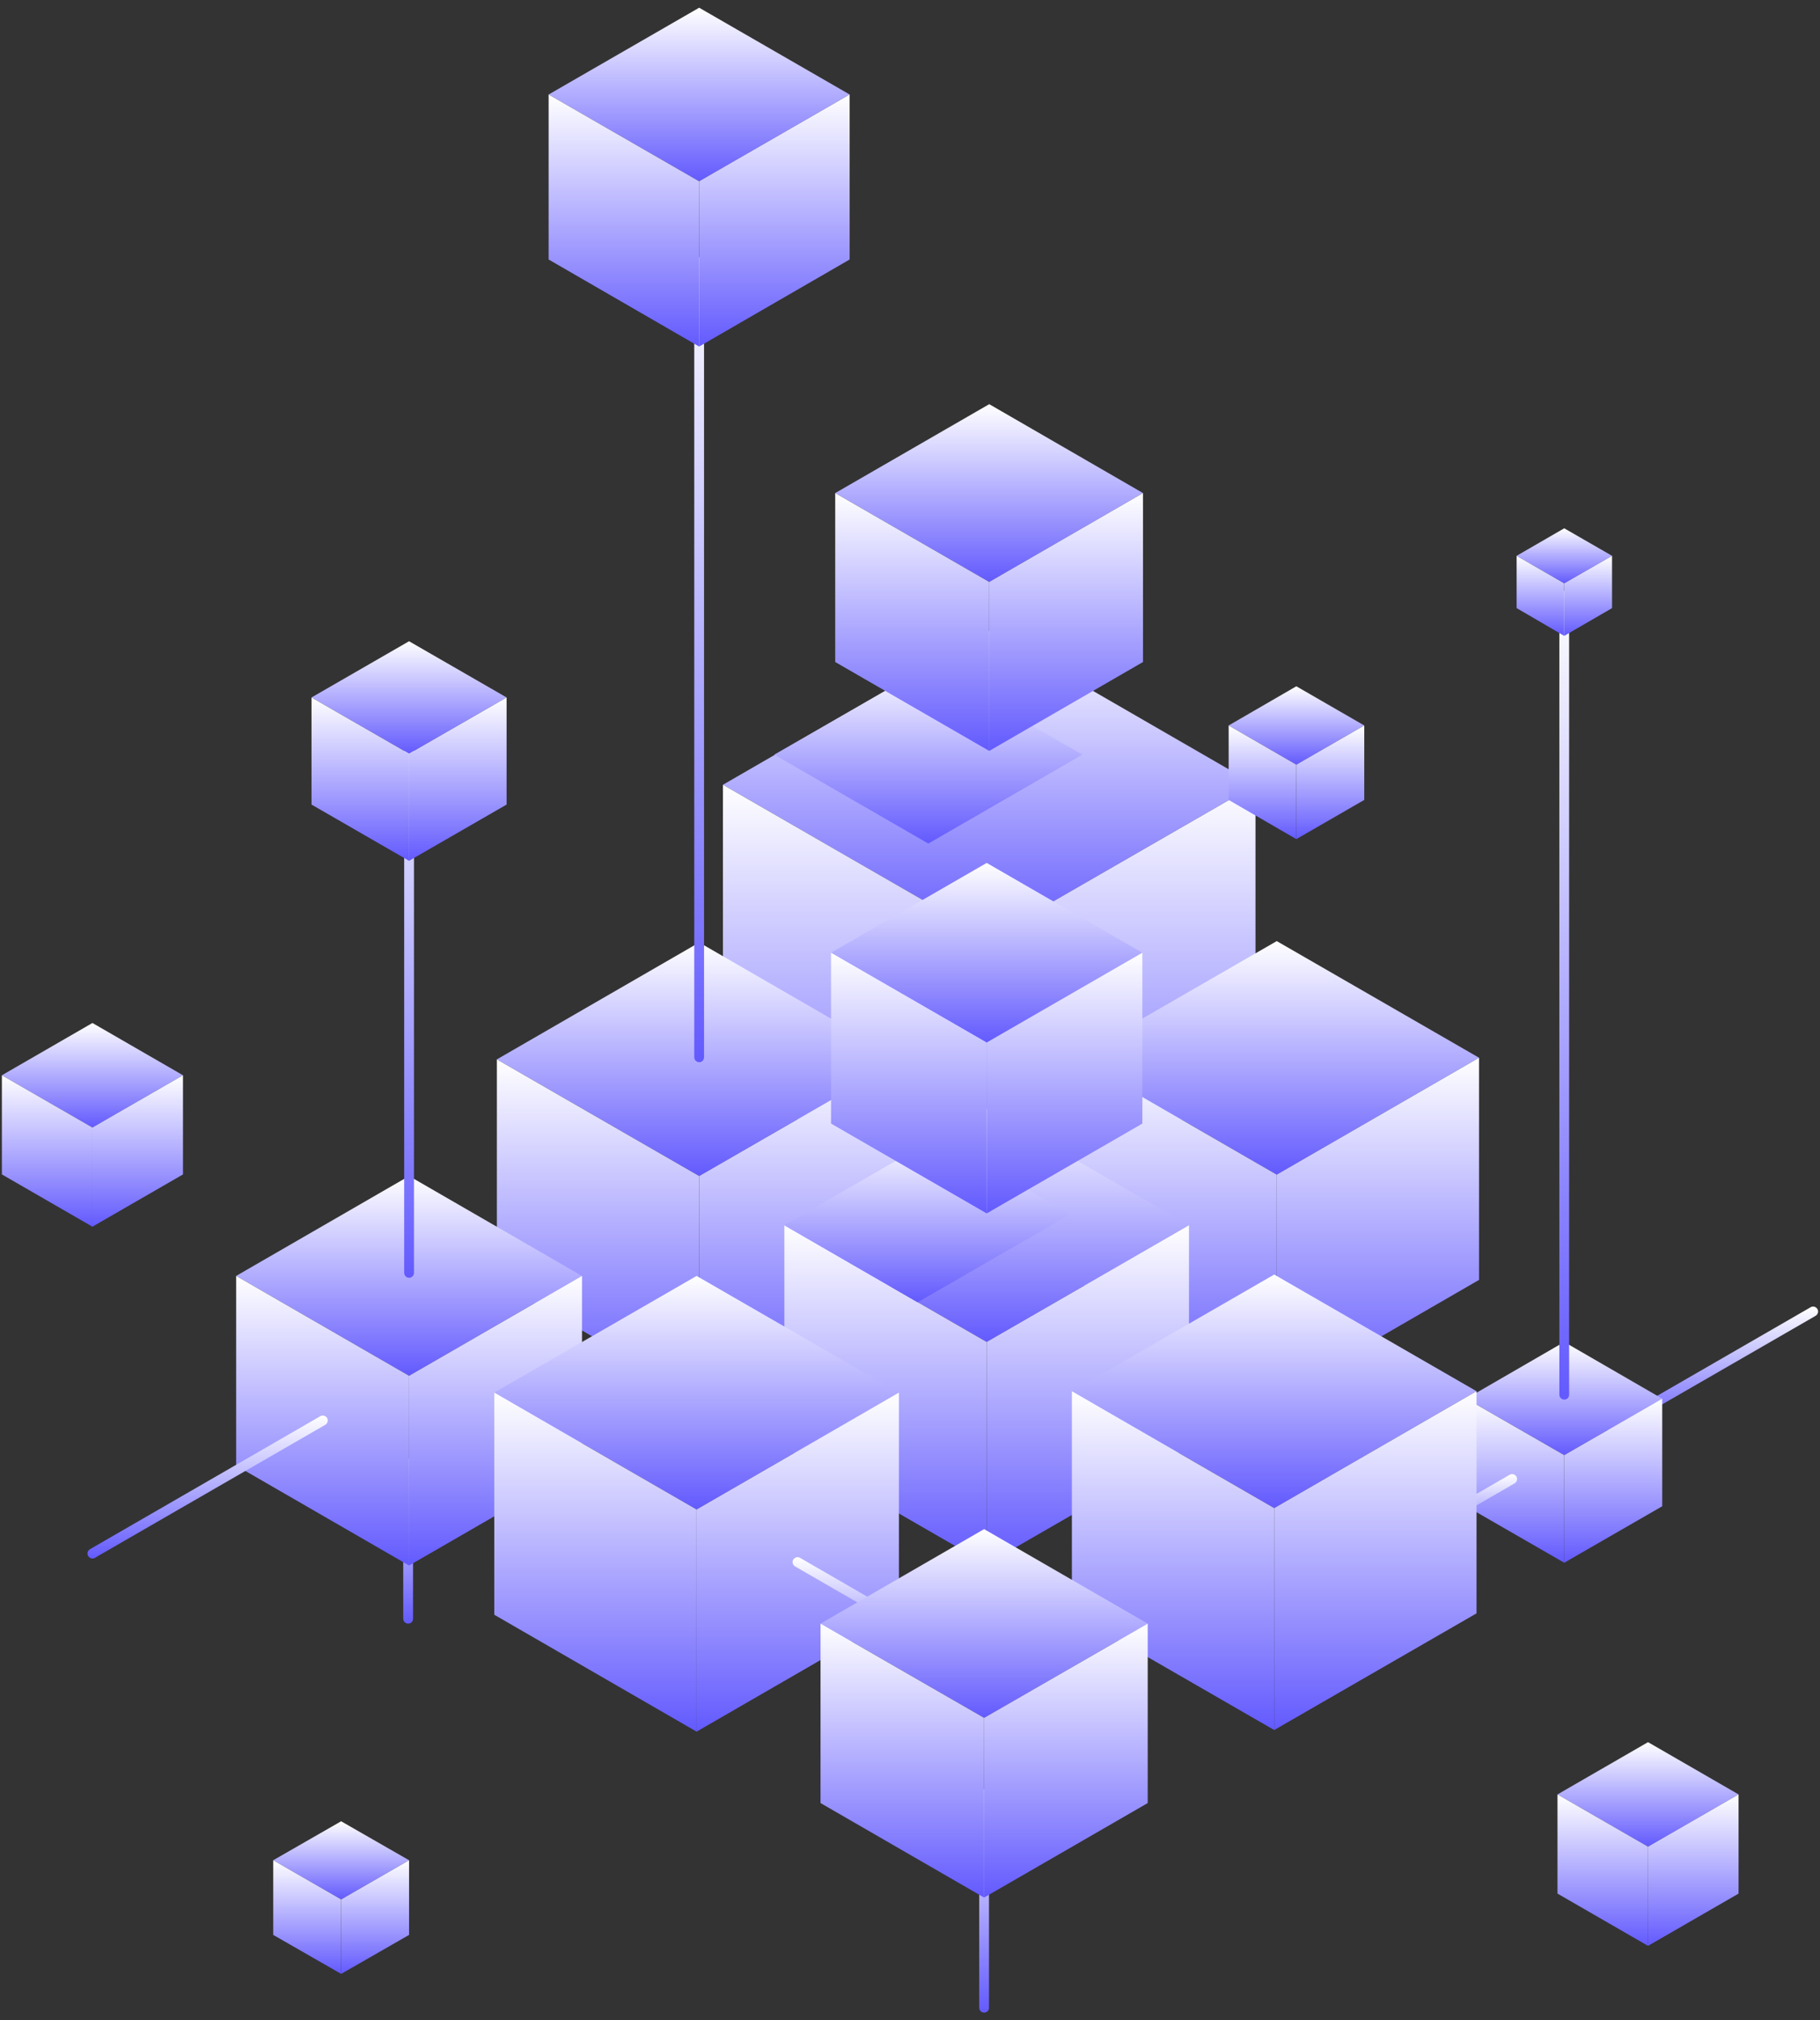
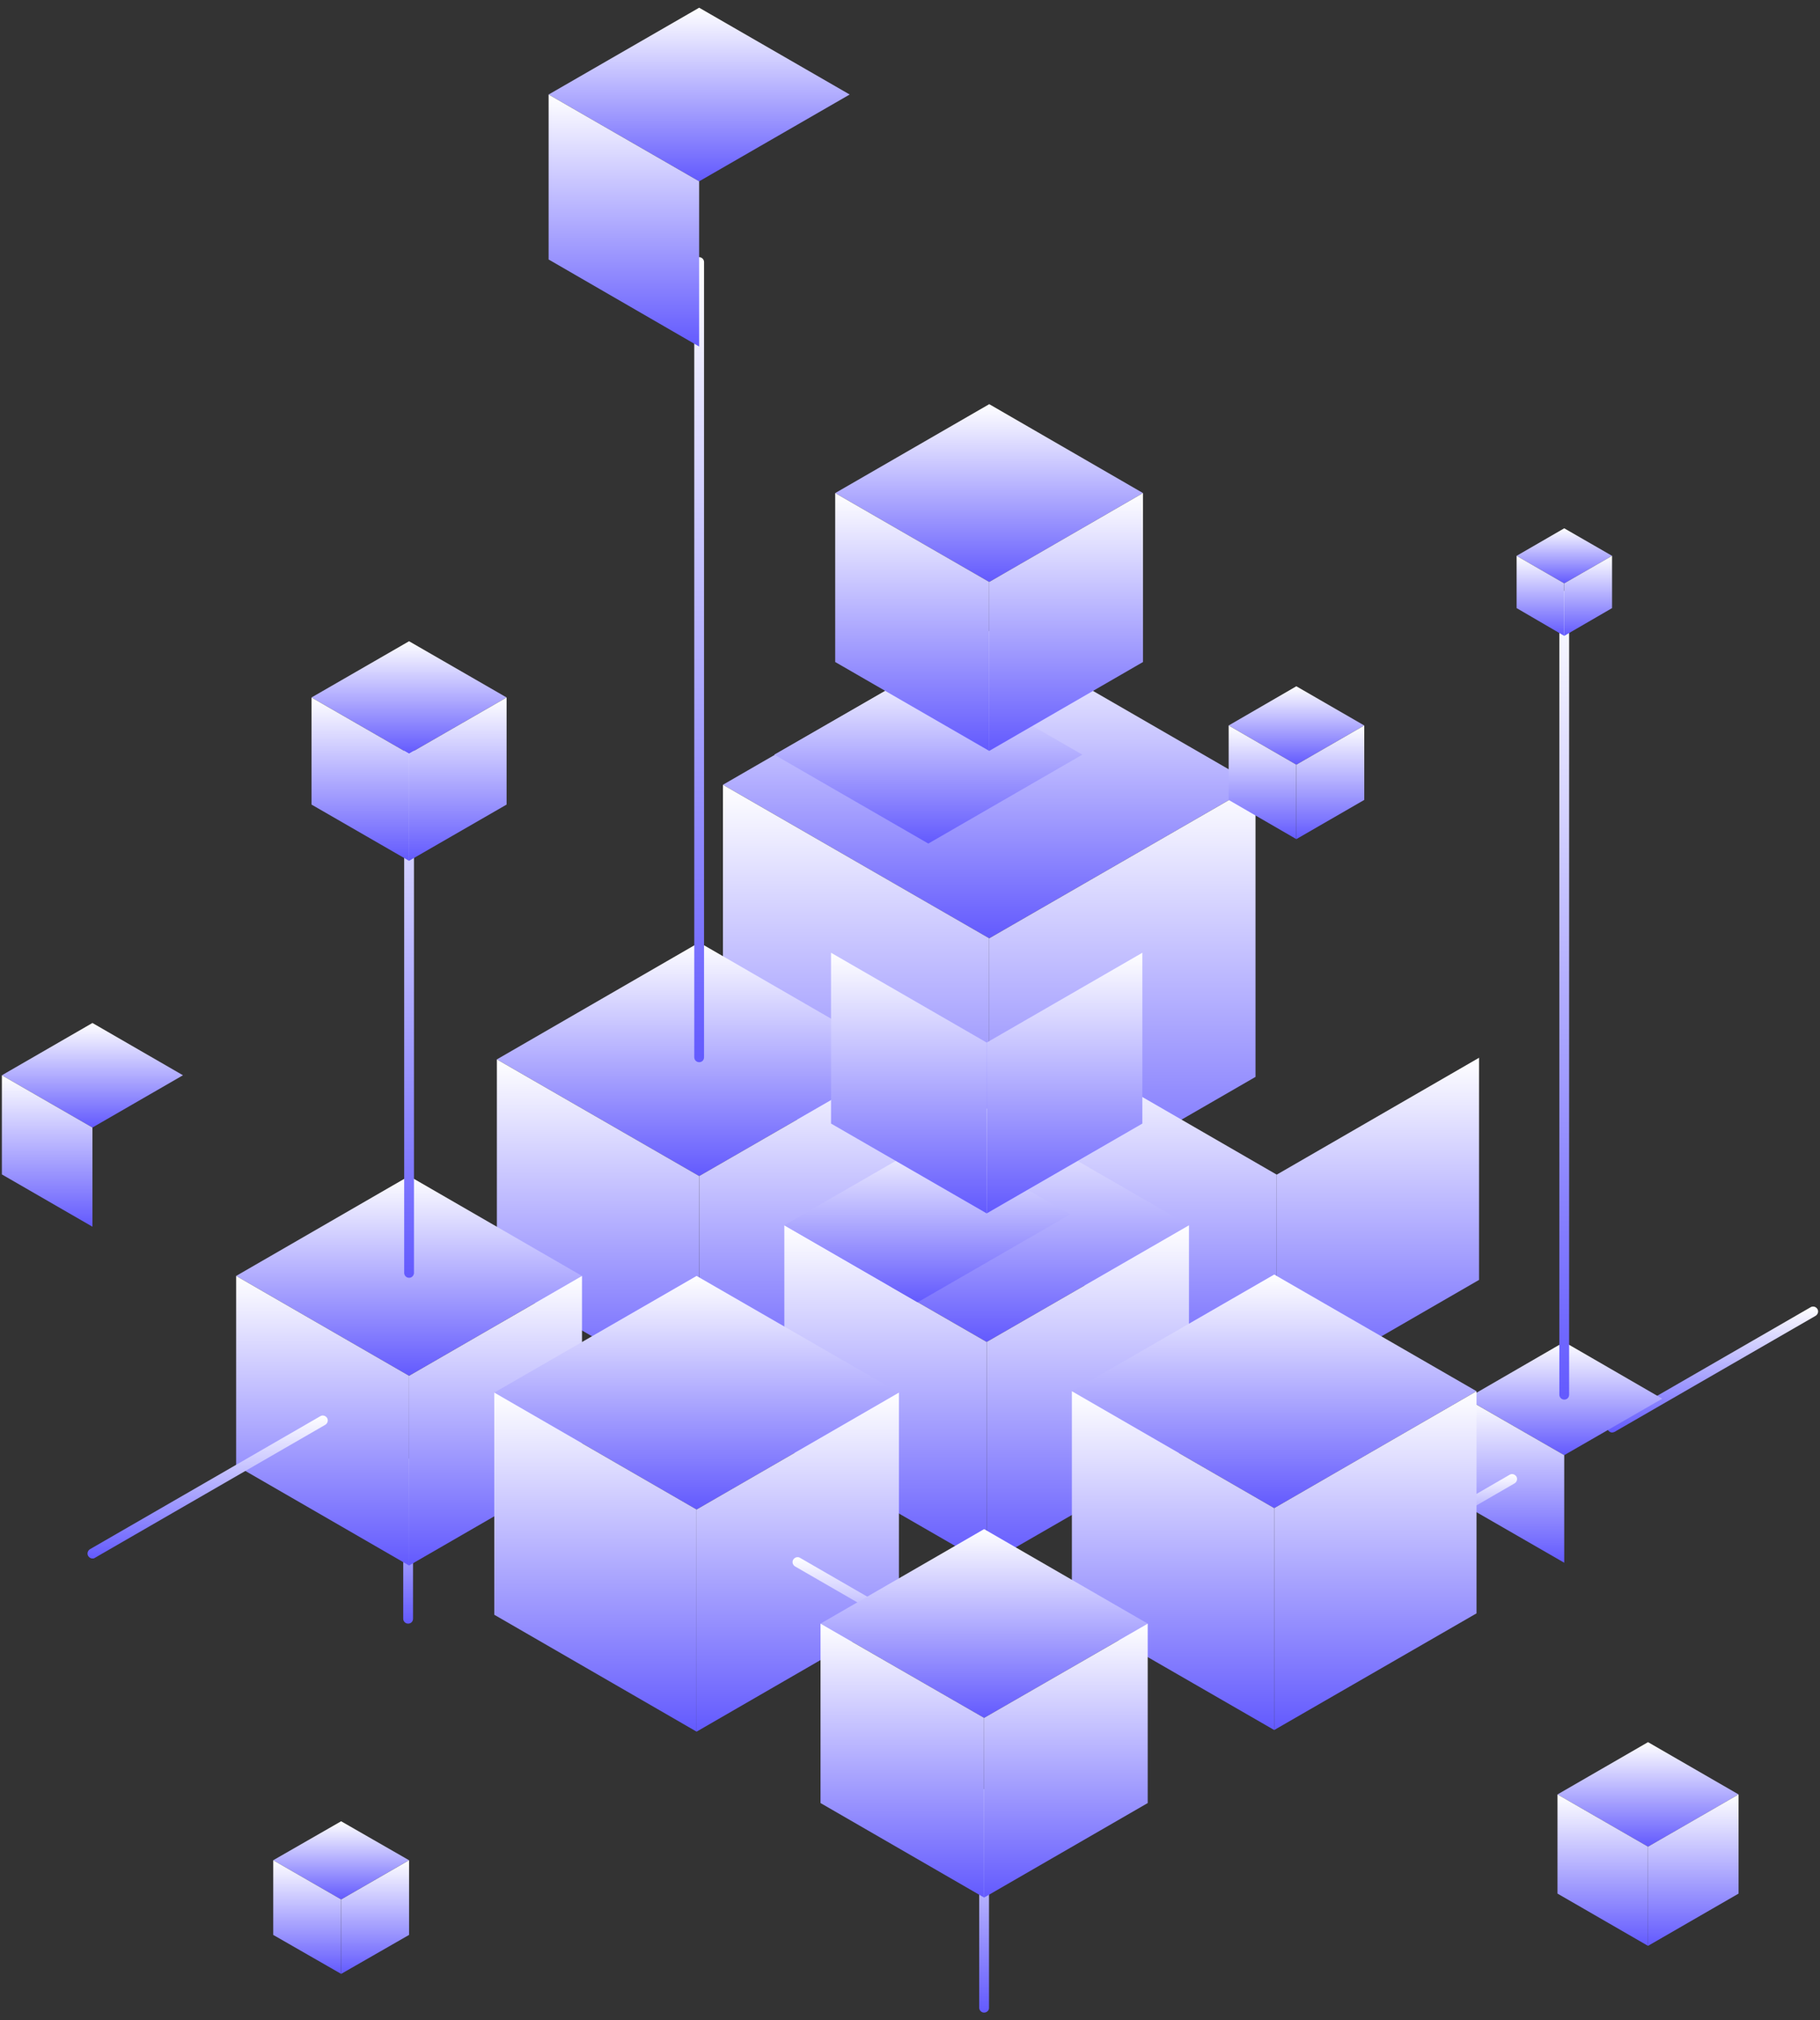
<svg xmlns="http://www.w3.org/2000/svg" width="118" height="131" fill="none">
  <rect width="100%" height="100%" fill="#333333" stroke="none" />
  <path d="M63.804 130.5C63.623 130.5 63.487 130.349 63.487 130.182V116.323C63.487 116.141 63.638 116.005 63.804 116.005C63.986 116.005 64.122 116.156 64.122 116.323V130.182C64.137 130.349 63.986 130.5 63.804 130.5Z" fill="url(#paint0_linear_799_1556)" />
  <path d="M26.461 105.278C26.279 105.278 26.143 105.127 26.143 104.961V94.884C26.143 94.702 26.294 94.566 26.461 94.566C26.642 94.566 26.779 94.717 26.779 94.884V104.961C26.779 105.142 26.642 105.278 26.461 105.278Z" fill="url(#paint1_linear_799_1556)" />
  <path d="M104.52 92.886C104.415 92.886 104.309 92.826 104.248 92.72C104.157 92.568 104.218 92.372 104.369 92.281L117.396 84.761C117.548 84.67 117.744 84.731 117.835 84.882C117.926 85.034 117.865 85.23 117.714 85.321L104.687 92.841C104.626 92.871 104.566 92.886 104.52 92.886Z" fill="url(#paint2_linear_799_1556)" />
  <path d="M107.772 90.693L101.417 87.016L95.063 90.693L101.417 94.354L107.772 90.693Z" fill="url(#paint3_linear_799_1556)" />
  <path d="M101.417 101.33L95.062 97.668V90.693L101.417 94.354V101.33Z" fill="url(#paint4_linear_799_1556)" />
-   <path d="M107.771 97.668L101.417 101.33V94.354L107.771 90.693V97.668Z" fill="url(#paint5_linear_799_1556)" />
  <path d="M90.783 100.422C90.677 100.422 90.571 100.361 90.511 100.255C90.42 100.104 90.48 99.907 90.632 99.816L97.879 95.625C98.031 95.534 98.227 95.595 98.318 95.746C98.409 95.897 98.348 96.094 98.197 96.185L90.95 100.376C90.889 100.406 90.828 100.422 90.783 100.422Z" fill="url(#paint6_linear_799_1556)" />
  <path d="M81.4 50.885L64.136 40.914L46.872 50.885L64.136 60.841L81.4 50.885Z" fill="url(#paint7_linear_799_1556)" />
  <path d="M64.136 79.799L46.872 69.828V50.885L64.136 60.841V79.799Z" fill="url(#paint8_linear_799_1556)" />
  <path d="M81.401 69.828L64.138 79.799V60.841L81.401 50.885V69.828Z" fill="url(#paint9_linear_799_1556)" />
  <path d="M70.174 48.933L60.188 43.183L50.202 48.933L60.188 54.698L70.174 48.933Z" fill="url(#paint10_linear_799_1556)" />
  <path d="M74.108 31.972L64.137 26.207L54.151 31.972L64.137 37.736L74.108 31.972Z" fill="url(#paint11_linear_799_1556)" />
  <path d="M64.137 48.691L54.151 42.926V31.972L64.137 37.736V48.691Z" fill="url(#paint12_linear_799_1556)" />
  <path d="M74.107 42.926L64.136 48.691V37.736L74.107 31.972V42.926Z" fill="url(#paint13_linear_799_1556)" />
-   <path d="M95.896 68.587L82.778 61.022L69.659 68.587L82.778 76.167L95.896 68.587Z" fill="url(#paint14_linear_799_1556)" />
  <path d="M82.778 90.571L69.66 82.991V68.587L82.778 76.167V90.571Z" fill="url(#paint15_linear_799_1556)" />
  <path d="M95.894 82.991L82.776 90.571V76.167L95.894 68.587V82.991Z" fill="url(#paint16_linear_799_1556)" />
  <path d="M58.451 68.693L45.333 61.113L32.215 68.693L45.333 76.258L58.451 68.693Z" fill="url(#paint17_linear_799_1556)" />
  <path d="M45.333 90.662L32.215 83.082V68.693L45.333 76.258V90.662Z" fill="url(#paint18_linear_799_1556)" />
  <path d="M58.45 83.082L45.332 90.662V76.258L58.45 68.693V83.082Z" fill="url(#paint19_linear_799_1556)" />
  <path d="M77.089 79.45L63.971 71.87L50.853 79.45L63.971 87.015L77.089 79.45Z" fill="url(#paint20_linear_799_1556)" />
  <path d="M63.971 101.419L50.853 93.854V79.45L63.971 87.015V101.419Z" fill="url(#paint21_linear_799_1556)" />
  <path d="M77.088 93.854L63.97 101.419V87.015L77.088 79.45V93.854Z" fill="url(#paint22_linear_799_1556)" />
  <path d="M50.851 79.451L59.491 84.444L69.386 78.74L60.732 73.747L50.851 79.451Z" fill="url(#paint23_linear_799_1556)" />
-   <path d="M74.065 61.778L63.973 55.953L53.881 61.778L63.973 67.603L74.065 61.778Z" fill="url(#paint24_linear_799_1556)" />
  <path d="M63.973 78.679L53.881 72.854V61.778L63.973 67.603V78.679Z" fill="url(#paint25_linear_799_1556)" />
  <path d="M74.065 72.854L63.973 78.679V67.603L74.065 61.778V72.854Z" fill="url(#paint26_linear_799_1556)" />
  <path d="M95.732 90.209L82.614 82.643L69.496 90.209L82.614 97.789L95.732 90.209Z" fill="url(#paint27_linear_799_1556)" />
  <path d="M82.614 112.178L69.496 104.613V90.209L82.614 97.789V112.178Z" fill="url(#paint28_linear_799_1556)" />
  <path d="M95.731 104.613L82.613 112.178V97.789L95.731 90.209V104.613Z" fill="url(#paint29_linear_799_1556)" />
  <path d="M112.721 116.354L106.85 112.964L100.98 116.354L106.85 119.743L112.721 116.354Z" fill="url(#paint30_linear_799_1556)" />
  <path d="M106.85 126.173L100.98 122.784V116.353L106.85 119.742V126.173Z" fill="url(#paint31_linear_799_1556)" />
  <path d="M112.72 122.784L106.849 126.173V119.742L112.72 116.353V122.784Z" fill="url(#paint32_linear_799_1556)" />
  <path d="M11.863 69.722L5.993 66.332L0.122 69.722L5.993 73.111L11.863 69.722Z" fill="url(#paint33_linear_799_1556)" />
  <path d="M5.993 79.541L0.122 76.152V69.722L5.993 73.111V79.541Z" fill="url(#paint34_linear_799_1556)" />
-   <path d="M11.863 76.152L5.992 79.541V73.111L11.863 69.722V76.152Z" fill="url(#paint35_linear_799_1556)" />
  <path d="M26.52 120.621L22.117 118.094L17.715 120.621L22.117 123.163L26.52 120.621Z" fill="url(#paint36_linear_799_1556)" />
  <path d="M22.118 127.99L17.715 125.463V120.621L22.118 123.163V127.99Z" fill="url(#paint37_linear_799_1556)" />
  <path d="M26.522 125.463L22.119 127.99V123.163L26.522 120.621V125.463Z" fill="url(#paint38_linear_799_1556)" />
  <path d="M88.451 47.041L84.048 44.499L79.66 47.041L84.048 49.583L88.451 47.041Z" fill="url(#paint39_linear_799_1556)" />
  <path d="M84.047 54.41L79.66 51.868V47.041L84.047 49.583V54.41Z" fill="url(#paint40_linear_799_1556)" />
  <path d="M88.452 51.868L84.049 54.41V49.583L88.452 47.041V51.868Z" fill="url(#paint41_linear_799_1556)" />
  <path d="M37.734 82.733L26.522 76.257L15.311 82.733L26.522 89.209L37.734 82.733Z" fill="url(#paint42_linear_799_1556)" />
  <path d="M26.522 101.51L15.311 95.034V82.733L26.522 89.209V101.51Z" fill="url(#paint43_linear_799_1556)" />
  <path d="M37.735 95.034L26.523 101.51V89.209L37.735 82.733V95.034Z" fill="url(#paint44_linear_799_1556)" />
  <path d="M58.282 90.299L45.164 82.733L32.046 90.299L45.164 97.879L58.282 90.299Z" fill="url(#paint45_linear_799_1556)" />
  <path d="M45.164 112.283L32.046 104.703V90.299L45.164 97.879V112.283Z" fill="url(#paint46_linear_799_1556)" />
  <path d="M58.281 104.703L45.163 112.283V97.879L58.281 90.299V104.703Z" fill="url(#paint47_linear_799_1556)" />
  <path d="M64.425 108.955C64.364 108.955 64.319 108.939 64.258 108.909L51.549 101.571C51.398 101.48 51.337 101.284 51.428 101.132C51.519 100.981 51.715 100.92 51.867 101.011L64.576 108.349C64.728 108.44 64.788 108.637 64.697 108.788C64.652 108.894 64.546 108.955 64.425 108.955Z" fill="url(#paint48_linear_799_1556)" />
  <path d="M74.411 105.278L63.805 99.15L53.199 105.278L63.805 111.391L74.411 105.278Z" fill="url(#paint49_linear_799_1556)" />
  <path d="M63.805 123.041L53.199 116.913V105.278L63.805 111.39V123.041Z" fill="url(#paint50_linear_799_1556)" />
  <path d="M74.412 116.913L63.805 123.041V111.39L74.412 105.278V116.913Z" fill="url(#paint51_linear_799_1556)" />
  <path d="M45.33 68.875C45.148 68.875 45.012 68.723 45.012 68.557V16.992C45.012 16.811 45.163 16.675 45.33 16.675C45.511 16.675 45.647 16.826 45.647 16.992V68.557C45.647 68.738 45.511 68.875 45.33 68.875Z" fill="url(#paint52_linear_799_1556)" />
  <path d="M26.523 82.855C26.341 82.855 26.205 82.704 26.205 82.537V45.225C26.205 45.044 26.356 44.908 26.523 44.908C26.704 44.908 26.84 45.059 26.84 45.225V82.537C26.84 82.704 26.704 82.855 26.523 82.855Z" fill="url(#paint53_linear_799_1556)" />
  <path d="M55.089 6.129L45.33 0.5L35.57 6.129L45.33 11.757L55.089 6.129Z" fill="url(#paint54_linear_799_1556)" />
  <path d="M45.329 22.47L35.57 16.826V6.129L45.329 11.757V22.47Z" fill="url(#paint55_linear_799_1556)" />
-   <path d="M55.087 16.826L45.328 22.47V11.757L55.087 6.129V16.826Z" fill="url(#paint56_linear_799_1556)" />
  <path d="M32.846 45.225L26.521 41.579L20.197 45.225L26.521 48.871L32.846 45.225Z" fill="url(#paint57_linear_799_1556)" />
  <path d="M26.521 55.817L20.197 52.17V45.226L26.521 48.872V55.817Z" fill="url(#paint58_linear_799_1556)" />
  <path d="M32.845 52.17L26.52 55.817V48.872L32.845 45.226V52.17Z" fill="url(#paint59_linear_799_1556)" />
  <path d="M5.989 101.056C5.883 101.056 5.777 100.996 5.716 100.89C5.626 100.739 5.686 100.542 5.837 100.451L20.771 91.827C20.922 91.736 21.119 91.797 21.21 91.948C21.301 92.099 21.24 92.296 21.089 92.387L6.155 101.011C6.095 101.056 6.049 101.056 5.989 101.056Z" fill="url(#paint60_linear_799_1556)" />
  <path d="M101.418 90.753C101.236 90.753 101.1 90.602 101.1 90.435V38.629C101.1 38.447 101.251 38.311 101.418 38.311C101.599 38.311 101.735 38.462 101.735 38.629V90.435C101.735 90.617 101.599 90.753 101.418 90.753Z" fill="url(#paint61_linear_799_1556)" />
  <path d="M104.519 36.041L101.417 34.256L98.33 36.041L101.417 37.827L104.519 36.041Z" fill="url(#paint62_linear_799_1556)" />
  <path d="M101.417 41.231L98.33 39.431V36.041L101.417 37.827V41.231Z" fill="url(#paint63_linear_799_1556)" />
  <path d="M104.518 39.431L101.416 41.231V37.827L104.518 36.041V39.431Z" fill="url(#paint64_linear_799_1556)" />
  <defs>
    <linearGradient id="paint0_linear_799_1556" x1="63.805" y1="116.005" x2="63.805" y2="130.5" gradientUnits="userSpaceOnUse">
      <stop stop-color="white" />
      <stop offset="1" stop-color="#635AFE" />
    </linearGradient>
    <linearGradient id="paint1_linear_799_1556" x1="26.461" y1="94.566" x2="26.461" y2="105.278" gradientUnits="userSpaceOnUse">
      <stop stop-color="white" />
      <stop offset="1" stop-color="#635AFE" />
    </linearGradient>
    <linearGradient id="paint2_linear_799_1556" x1="111.042" y1="84.719" x2="111.042" y2="92.886" gradientUnits="userSpaceOnUse">
      <stop stop-color="white" />
      <stop offset="1" stop-color="#635AFE" />
    </linearGradient>
    <linearGradient id="paint3_linear_799_1556" x1="101.417" y1="87.016" x2="101.417" y2="94.354" gradientUnits="userSpaceOnUse">
      <stop stop-color="white" />
      <stop offset="1" stop-color="#635AFE" />
    </linearGradient>
    <linearGradient id="paint4_linear_799_1556" x1="98.24" y1="90.693" x2="98.24" y2="101.33" gradientUnits="userSpaceOnUse">
      <stop stop-color="white" />
      <stop offset="1" stop-color="#635AFE" />
    </linearGradient>
    <linearGradient id="paint5_linear_799_1556" x1="104.594" y1="90.693" x2="104.594" y2="101.33" gradientUnits="userSpaceOnUse">
      <stop stop-color="white" />
      <stop offset="1" stop-color="#635AFE" />
    </linearGradient>
    <linearGradient id="paint6_linear_799_1556" x1="94.414" y1="95.582" x2="94.414" y2="100.422" gradientUnits="userSpaceOnUse">
      <stop stop-color="white" />
      <stop offset="1" stop-color="#635AFE" />
    </linearGradient>
    <linearGradient id="paint7_linear_799_1556" x1="64.136" y1="40.914" x2="64.136" y2="60.841" gradientUnits="userSpaceOnUse">
      <stop stop-color="white" />
      <stop offset="1" stop-color="#635AFE" />
    </linearGradient>
    <linearGradient id="paint8_linear_799_1556" x1="55.504" y1="50.885" x2="55.504" y2="79.799" gradientUnits="userSpaceOnUse">
      <stop stop-color="white" />
      <stop offset="1" stop-color="#635AFE" />
    </linearGradient>
    <linearGradient id="paint9_linear_799_1556" x1="72.769" y1="50.885" x2="72.769" y2="79.799" gradientUnits="userSpaceOnUse">
      <stop stop-color="white" />
      <stop offset="1" stop-color="#635AFE" />
    </linearGradient>
    <linearGradient id="paint10_linear_799_1556" x1="60.188" y1="43.183" x2="60.188" y2="54.698" gradientUnits="userSpaceOnUse">
      <stop stop-color="white" />
      <stop offset="1" stop-color="#635AFE" />
    </linearGradient>
    <linearGradient id="paint11_linear_799_1556" x1="64.13" y1="26.207" x2="64.13" y2="37.736" gradientUnits="userSpaceOnUse">
      <stop stop-color="white" />
      <stop offset="1" stop-color="#635AFE" />
    </linearGradient>
    <linearGradient id="paint12_linear_799_1556" x1="59.144" y1="31.972" x2="59.144" y2="48.691" gradientUnits="userSpaceOnUse">
      <stop stop-color="white" />
      <stop offset="1" stop-color="#635AFE" />
    </linearGradient>
    <linearGradient id="paint13_linear_799_1556" x1="69.122" y1="31.972" x2="69.122" y2="48.691" gradientUnits="userSpaceOnUse">
      <stop stop-color="white" />
      <stop offset="1" stop-color="#635AFE" />
    </linearGradient>
    <linearGradient id="paint14_linear_799_1556" x1="82.778" y1="61.022" x2="82.778" y2="76.167" gradientUnits="userSpaceOnUse">
      <stop stop-color="white" />
      <stop offset="1" stop-color="#635AFE" />
    </linearGradient>
    <linearGradient id="paint15_linear_799_1556" x1="76.219" y1="68.587" x2="76.219" y2="90.571" gradientUnits="userSpaceOnUse">
      <stop stop-color="white" />
      <stop offset="1" stop-color="#635AFE" />
    </linearGradient>
    <linearGradient id="paint16_linear_799_1556" x1="89.335" y1="68.587" x2="89.335" y2="90.571" gradientUnits="userSpaceOnUse">
      <stop stop-color="white" />
      <stop offset="1" stop-color="#635AFE" />
    </linearGradient>
    <linearGradient id="paint17_linear_799_1556" x1="45.333" y1="61.113" x2="45.333" y2="76.258" gradientUnits="userSpaceOnUse">
      <stop stop-color="white" />
      <stop offset="1" stop-color="#635AFE" />
    </linearGradient>
    <linearGradient id="paint18_linear_799_1556" x1="38.774" y1="68.693" x2="38.774" y2="90.662" gradientUnits="userSpaceOnUse">
      <stop stop-color="white" />
      <stop offset="1" stop-color="#635AFE" />
    </linearGradient>
    <linearGradient id="paint19_linear_799_1556" x1="51.891" y1="68.693" x2="51.891" y2="90.662" gradientUnits="userSpaceOnUse">
      <stop stop-color="white" />
      <stop offset="1" stop-color="#635AFE" />
    </linearGradient>
    <linearGradient id="paint20_linear_799_1556" x1="63.971" y1="71.87" x2="63.971" y2="87.015" gradientUnits="userSpaceOnUse">
      <stop stop-color="white" />
      <stop offset="1" stop-color="#635AFE" />
    </linearGradient>
    <linearGradient id="paint21_linear_799_1556" x1="57.412" y1="79.45" x2="57.412" y2="101.419" gradientUnits="userSpaceOnUse">
      <stop stop-color="white" />
      <stop offset="1" stop-color="#635AFE" />
    </linearGradient>
    <linearGradient id="paint22_linear_799_1556" x1="70.529" y1="79.45" x2="70.529" y2="101.419" gradientUnits="userSpaceOnUse">
      <stop stop-color="white" />
      <stop offset="1" stop-color="#635AFE" />
    </linearGradient>
    <linearGradient id="paint23_linear_799_1556" x1="60.119" y1="73.747" x2="60.119" y2="84.444" gradientUnits="userSpaceOnUse">
      <stop stop-color="white" />
      <stop offset="1" stop-color="#635AFE" />
    </linearGradient>
    <linearGradient id="paint24_linear_799_1556" x1="63.973" y1="55.953" x2="63.973" y2="67.603" gradientUnits="userSpaceOnUse">
      <stop stop-color="white" />
      <stop offset="1" stop-color="#635AFE" />
    </linearGradient>
    <linearGradient id="paint25_linear_799_1556" x1="58.927" y1="61.778" x2="58.927" y2="78.679" gradientUnits="userSpaceOnUse">
      <stop stop-color="white" />
      <stop offset="1" stop-color="#635AFE" />
    </linearGradient>
    <linearGradient id="paint26_linear_799_1556" x1="69.019" y1="61.778" x2="69.019" y2="78.679" gradientUnits="userSpaceOnUse">
      <stop stop-color="white" />
      <stop offset="1" stop-color="#635AFE" />
    </linearGradient>
    <linearGradient id="paint27_linear_799_1556" x1="82.614" y1="82.643" x2="82.614" y2="97.789" gradientUnits="userSpaceOnUse">
      <stop stop-color="white" />
      <stop offset="1" stop-color="#635AFE" />
    </linearGradient>
    <linearGradient id="paint28_linear_799_1556" x1="76.055" y1="90.209" x2="76.055" y2="112.178" gradientUnits="userSpaceOnUse">
      <stop stop-color="white" />
      <stop offset="1" stop-color="#635AFE" />
    </linearGradient>
    <linearGradient id="paint29_linear_799_1556" x1="89.172" y1="90.209" x2="89.172" y2="112.178" gradientUnits="userSpaceOnUse">
      <stop stop-color="white" />
      <stop offset="1" stop-color="#635AFE" />
    </linearGradient>
    <linearGradient id="paint30_linear_799_1556" x1="106.85" y1="112.964" x2="106.85" y2="119.743" gradientUnits="userSpaceOnUse">
      <stop stop-color="white" />
      <stop offset="1" stop-color="#635AFE" />
    </linearGradient>
    <linearGradient id="paint31_linear_799_1556" x1="103.915" y1="116.353" x2="103.915" y2="126.173" gradientUnits="userSpaceOnUse">
      <stop stop-color="white" />
      <stop offset="1" stop-color="#635AFE" />
    </linearGradient>
    <linearGradient id="paint32_linear_799_1556" x1="109.785" y1="116.353" x2="109.785" y2="126.173" gradientUnits="userSpaceOnUse">
      <stop stop-color="white" />
      <stop offset="1" stop-color="#635AFE" />
    </linearGradient>
    <linearGradient id="paint33_linear_799_1556" x1="5.993" y1="66.332" x2="5.993" y2="73.111" gradientUnits="userSpaceOnUse">
      <stop stop-color="white" />
      <stop offset="1" stop-color="#635AFE" />
    </linearGradient>
    <linearGradient id="paint34_linear_799_1556" x1="3.057" y1="69.722" x2="3.057" y2="79.541" gradientUnits="userSpaceOnUse">
      <stop stop-color="white" />
      <stop offset="1" stop-color="#635AFE" />
    </linearGradient>
    <linearGradient id="paint35_linear_799_1556" x1="8.927" y1="69.722" x2="8.927" y2="79.541" gradientUnits="userSpaceOnUse">
      <stop stop-color="white" />
      <stop offset="1" stop-color="#635AFE" />
    </linearGradient>
    <linearGradient id="paint36_linear_799_1556" x1="22.117" y1="118.094" x2="22.117" y2="123.163" gradientUnits="userSpaceOnUse">
      <stop stop-color="white" />
      <stop offset="1" stop-color="#635AFE" />
    </linearGradient>
    <linearGradient id="paint37_linear_799_1556" x1="19.916" y1="120.621" x2="19.916" y2="127.99" gradientUnits="userSpaceOnUse">
      <stop stop-color="white" />
      <stop offset="1" stop-color="#635AFE" />
    </linearGradient>
    <linearGradient id="paint38_linear_799_1556" x1="24.321" y1="120.621" x2="24.321" y2="127.99" gradientUnits="userSpaceOnUse">
      <stop stop-color="white" />
      <stop offset="1" stop-color="#635AFE" />
    </linearGradient>
    <linearGradient id="paint39_linear_799_1556" x1="84.055" y1="44.499" x2="84.055" y2="49.583" gradientUnits="userSpaceOnUse">
      <stop stop-color="white" />
      <stop offset="1" stop-color="#635AFE" />
    </linearGradient>
    <linearGradient id="paint40_linear_799_1556" x1="81.854" y1="47.041" x2="81.854" y2="54.41" gradientUnits="userSpaceOnUse">
      <stop stop-color="white" />
      <stop offset="1" stop-color="#635AFE" />
    </linearGradient>
    <linearGradient id="paint41_linear_799_1556" x1="86.25" y1="47.041" x2="86.25" y2="54.41" gradientUnits="userSpaceOnUse">
      <stop stop-color="white" />
      <stop offset="1" stop-color="#635AFE" />
    </linearGradient>
    <linearGradient id="paint42_linear_799_1556" x1="26.522" y1="76.257" x2="26.522" y2="89.209" gradientUnits="userSpaceOnUse">
      <stop stop-color="white" />
      <stop offset="1" stop-color="#635AFE" />
    </linearGradient>
    <linearGradient id="paint43_linear_799_1556" x1="20.917" y1="82.733" x2="20.917" y2="101.51" gradientUnits="userSpaceOnUse">
      <stop stop-color="white" />
      <stop offset="1" stop-color="#635AFE" />
    </linearGradient>
    <linearGradient id="paint44_linear_799_1556" x1="32.129" y1="82.733" x2="32.129" y2="101.51" gradientUnits="userSpaceOnUse">
      <stop stop-color="white" />
      <stop offset="1" stop-color="#635AFE" />
    </linearGradient>
    <linearGradient id="paint45_linear_799_1556" x1="45.164" y1="82.733" x2="45.164" y2="97.879" gradientUnits="userSpaceOnUse">
      <stop stop-color="white" />
      <stop offset="1" stop-color="#635AFE" />
    </linearGradient>
    <linearGradient id="paint46_linear_799_1556" x1="38.605" y1="90.299" x2="38.605" y2="112.283" gradientUnits="userSpaceOnUse">
      <stop stop-color="white" />
      <stop offset="1" stop-color="#635AFE" />
    </linearGradient>
    <linearGradient id="paint47_linear_799_1556" x1="51.721" y1="90.299" x2="51.721" y2="112.283" gradientUnits="userSpaceOnUse">
      <stop stop-color="white" />
      <stop offset="1" stop-color="#635AFE" />
    </linearGradient>
    <linearGradient id="paint48_linear_799_1556" x1="58.063" y1="100.969" x2="58.063" y2="108.955" gradientUnits="userSpaceOnUse">
      <stop stop-color="white" />
      <stop offset="1" stop-color="#635AFE" />
    </linearGradient>
    <linearGradient id="paint49_linear_799_1556" x1="63.805" y1="99.15" x2="63.805" y2="111.391" gradientUnits="userSpaceOnUse">
      <stop stop-color="white" />
      <stop offset="1" stop-color="#635AFE" />
    </linearGradient>
    <linearGradient id="paint50_linear_799_1556" x1="58.502" y1="105.278" x2="58.502" y2="123.041" gradientUnits="userSpaceOnUse">
      <stop stop-color="white" />
      <stop offset="1" stop-color="#635AFE" />
    </linearGradient>
    <linearGradient id="paint51_linear_799_1556" x1="69.108" y1="105.278" x2="69.108" y2="123.041" gradientUnits="userSpaceOnUse">
      <stop stop-color="white" />
      <stop offset="1" stop-color="#635AFE" />
    </linearGradient>
    <linearGradient id="paint52_linear_799_1556" x1="45.33" y1="16.675" x2="45.33" y2="68.875" gradientUnits="userSpaceOnUse">
      <stop stop-color="white" />
      <stop offset="1" stop-color="#635AFE" />
    </linearGradient>
    <linearGradient id="paint53_linear_799_1556" x1="26.523" y1="44.908" x2="26.523" y2="82.855" gradientUnits="userSpaceOnUse">
      <stop stop-color="white" />
      <stop offset="1" stop-color="#635AFE" />
    </linearGradient>
    <linearGradient id="paint54_linear_799_1556" x1="45.33" y1="0.5" x2="45.33" y2="11.757" gradientUnits="userSpaceOnUse">
      <stop stop-color="white" />
      <stop offset="1" stop-color="#635AFE" />
    </linearGradient>
    <linearGradient id="paint55_linear_799_1556" x1="40.45" y1="6.129" x2="40.45" y2="22.47" gradientUnits="userSpaceOnUse">
      <stop stop-color="white" />
      <stop offset="1" stop-color="#635AFE" />
    </linearGradient>
    <linearGradient id="paint56_linear_799_1556" x1="50.207" y1="6.129" x2="50.207" y2="22.47" gradientUnits="userSpaceOnUse">
      <stop stop-color="white" />
      <stop offset="1" stop-color="#635AFE" />
    </linearGradient>
    <linearGradient id="paint57_linear_799_1556" x1="26.521" y1="41.579" x2="26.521" y2="48.871" gradientUnits="userSpaceOnUse">
      <stop stop-color="white" />
      <stop offset="1" stop-color="#635AFE" />
    </linearGradient>
    <linearGradient id="paint58_linear_799_1556" x1="23.359" y1="45.226" x2="23.359" y2="55.817" gradientUnits="userSpaceOnUse">
      <stop stop-color="white" />
      <stop offset="1" stop-color="#635AFE" />
    </linearGradient>
    <linearGradient id="paint59_linear_799_1556" x1="29.683" y1="45.226" x2="29.683" y2="55.817" gradientUnits="userSpaceOnUse">
      <stop stop-color="white" />
      <stop offset="1" stop-color="#635AFE" />
    </linearGradient>
    <linearGradient id="paint60_linear_799_1556" x1="13.463" y1="91.784" x2="13.463" y2="101.056" gradientUnits="userSpaceOnUse">
      <stop stop-color="white" />
      <stop offset="1" stop-color="#635AFE" />
    </linearGradient>
    <linearGradient id="paint61_linear_799_1556" x1="101.418" y1="38.311" x2="101.418" y2="90.753" gradientUnits="userSpaceOnUse">
      <stop stop-color="white" />
      <stop offset="1" stop-color="#635AFE" />
    </linearGradient>
    <linearGradient id="paint62_linear_799_1556" x1="101.424" y1="34.256" x2="101.424" y2="37.827" gradientUnits="userSpaceOnUse">
      <stop stop-color="white" />
      <stop offset="1" stop-color="#635AFE" />
    </linearGradient>
    <linearGradient id="paint63_linear_799_1556" x1="99.874" y1="36.041" x2="99.874" y2="41.231" gradientUnits="userSpaceOnUse">
      <stop stop-color="white" />
      <stop offset="1" stop-color="#635AFE" />
    </linearGradient>
    <linearGradient id="paint64_linear_799_1556" x1="102.967" y1="36.041" x2="102.967" y2="41.231" gradientUnits="userSpaceOnUse">
      <stop stop-color="white" />
      <stop offset="1" stop-color="#635AFE" />
    </linearGradient>
  </defs>
</svg>